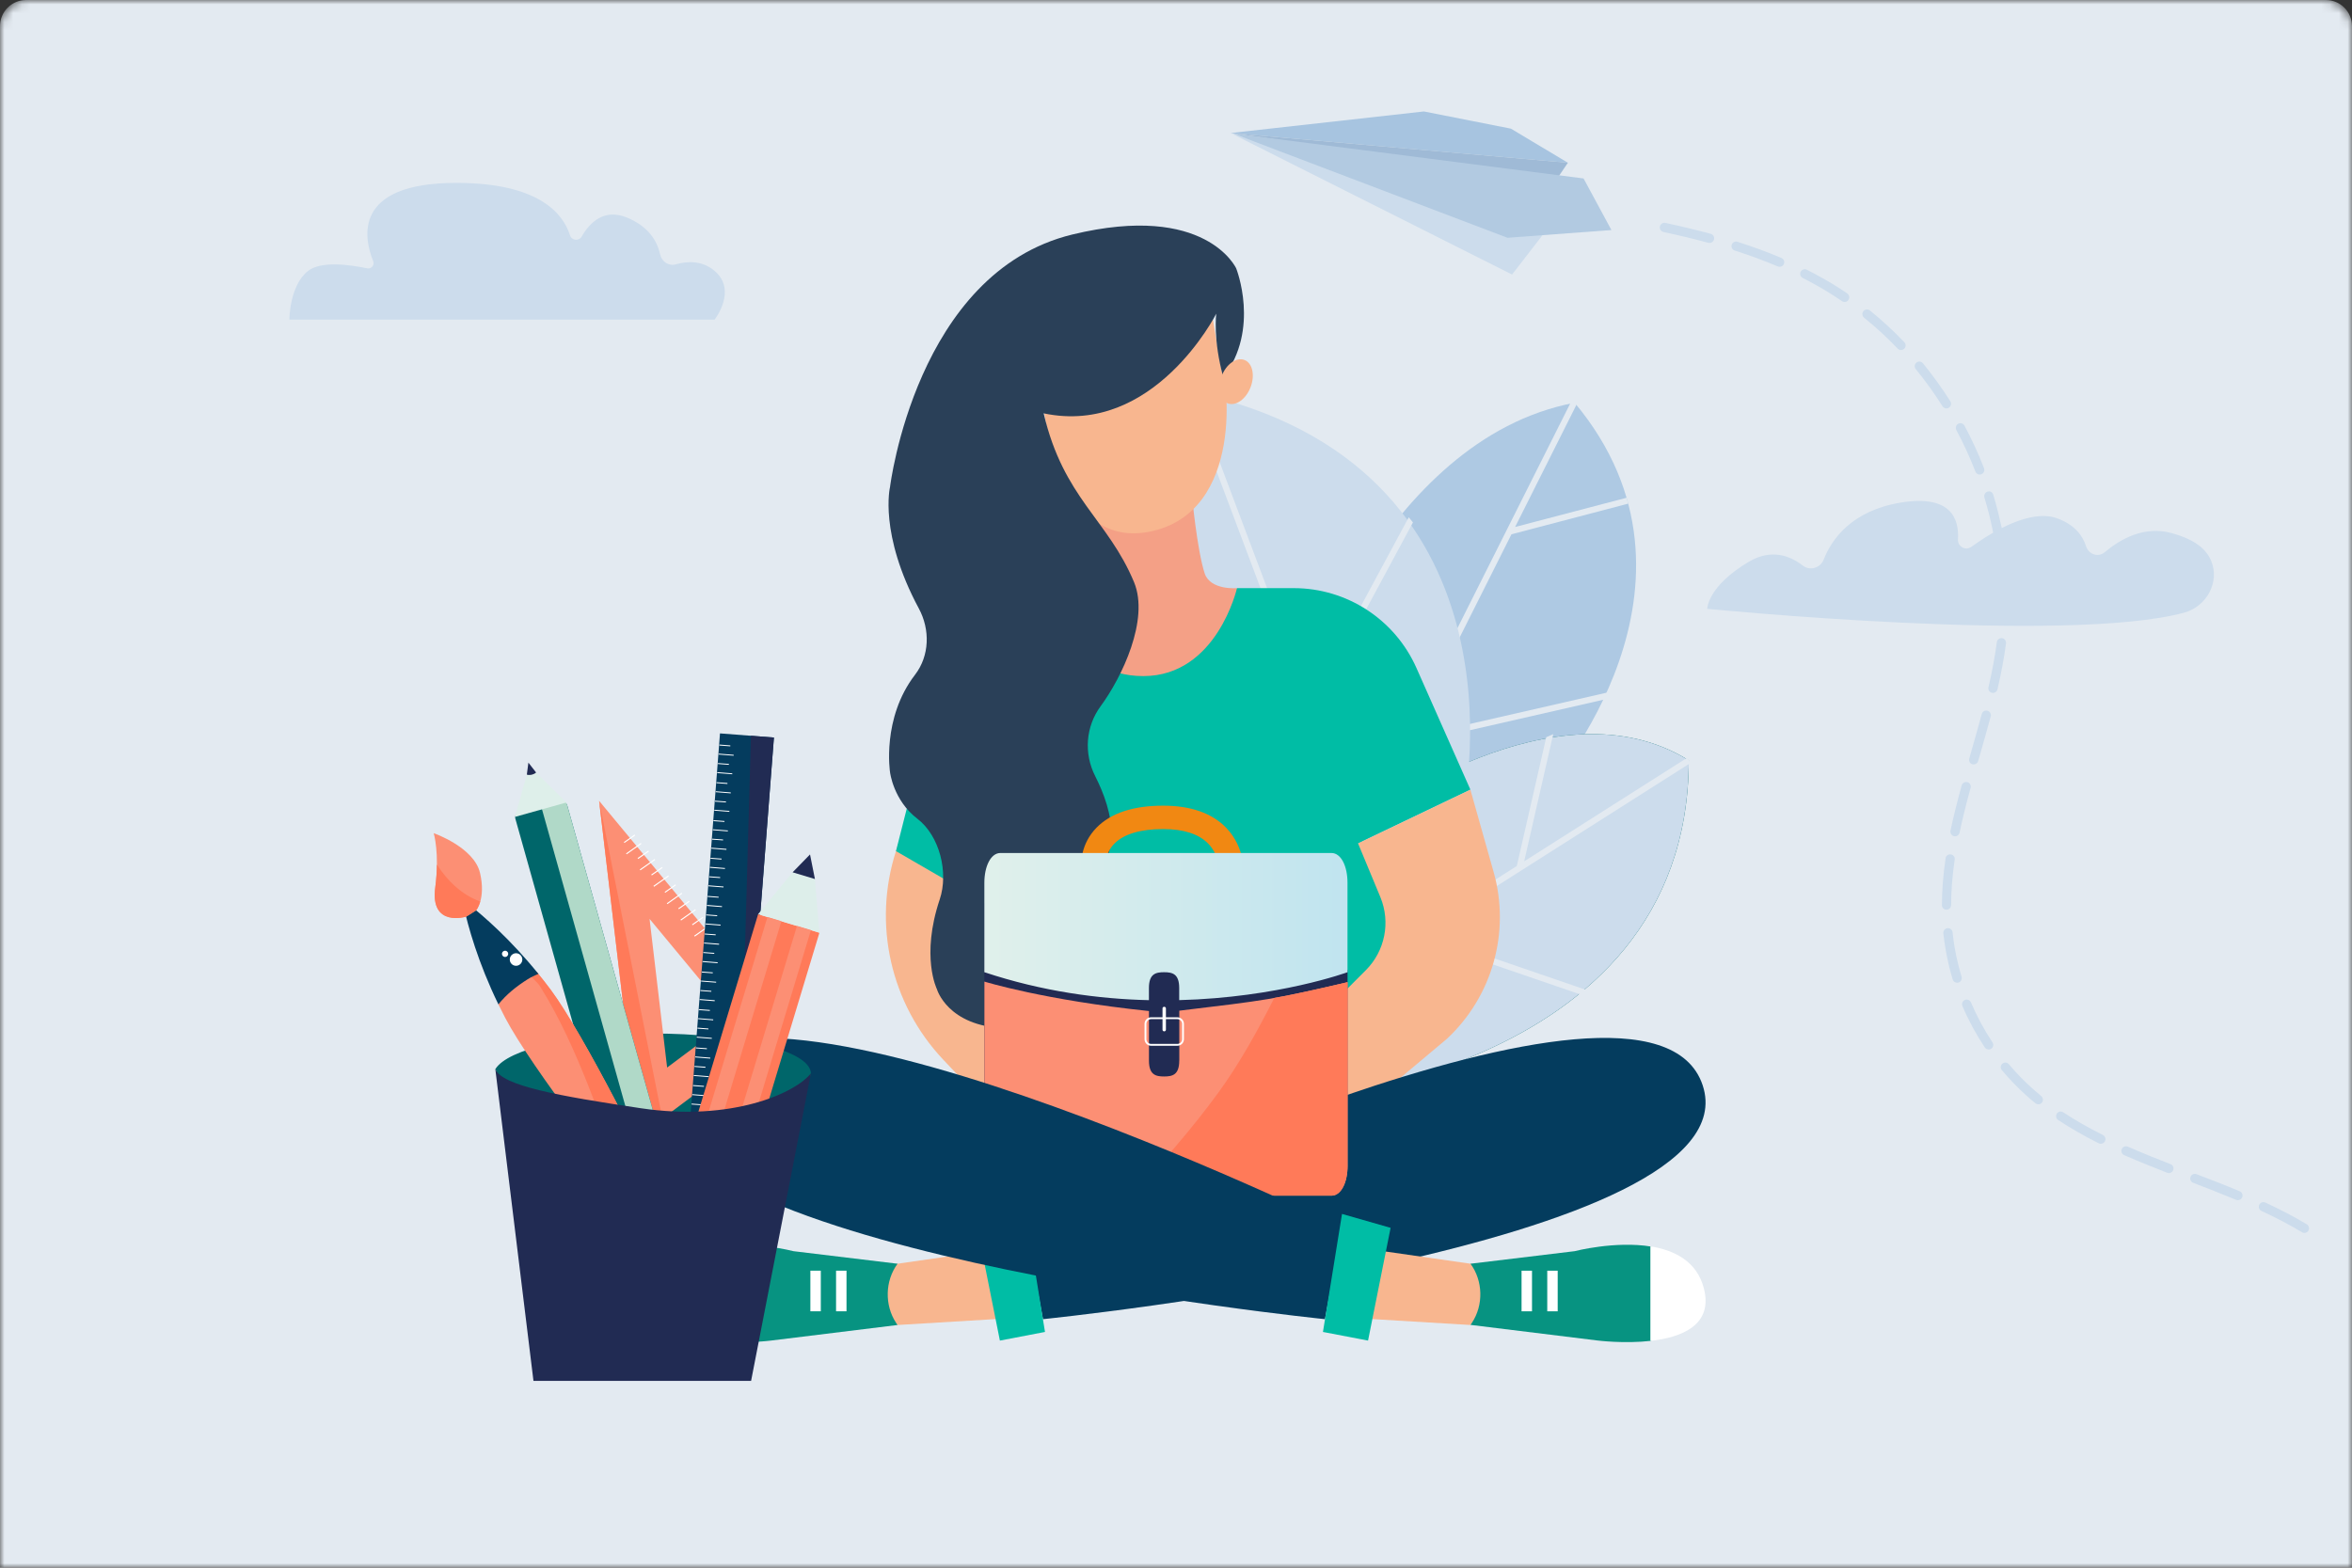
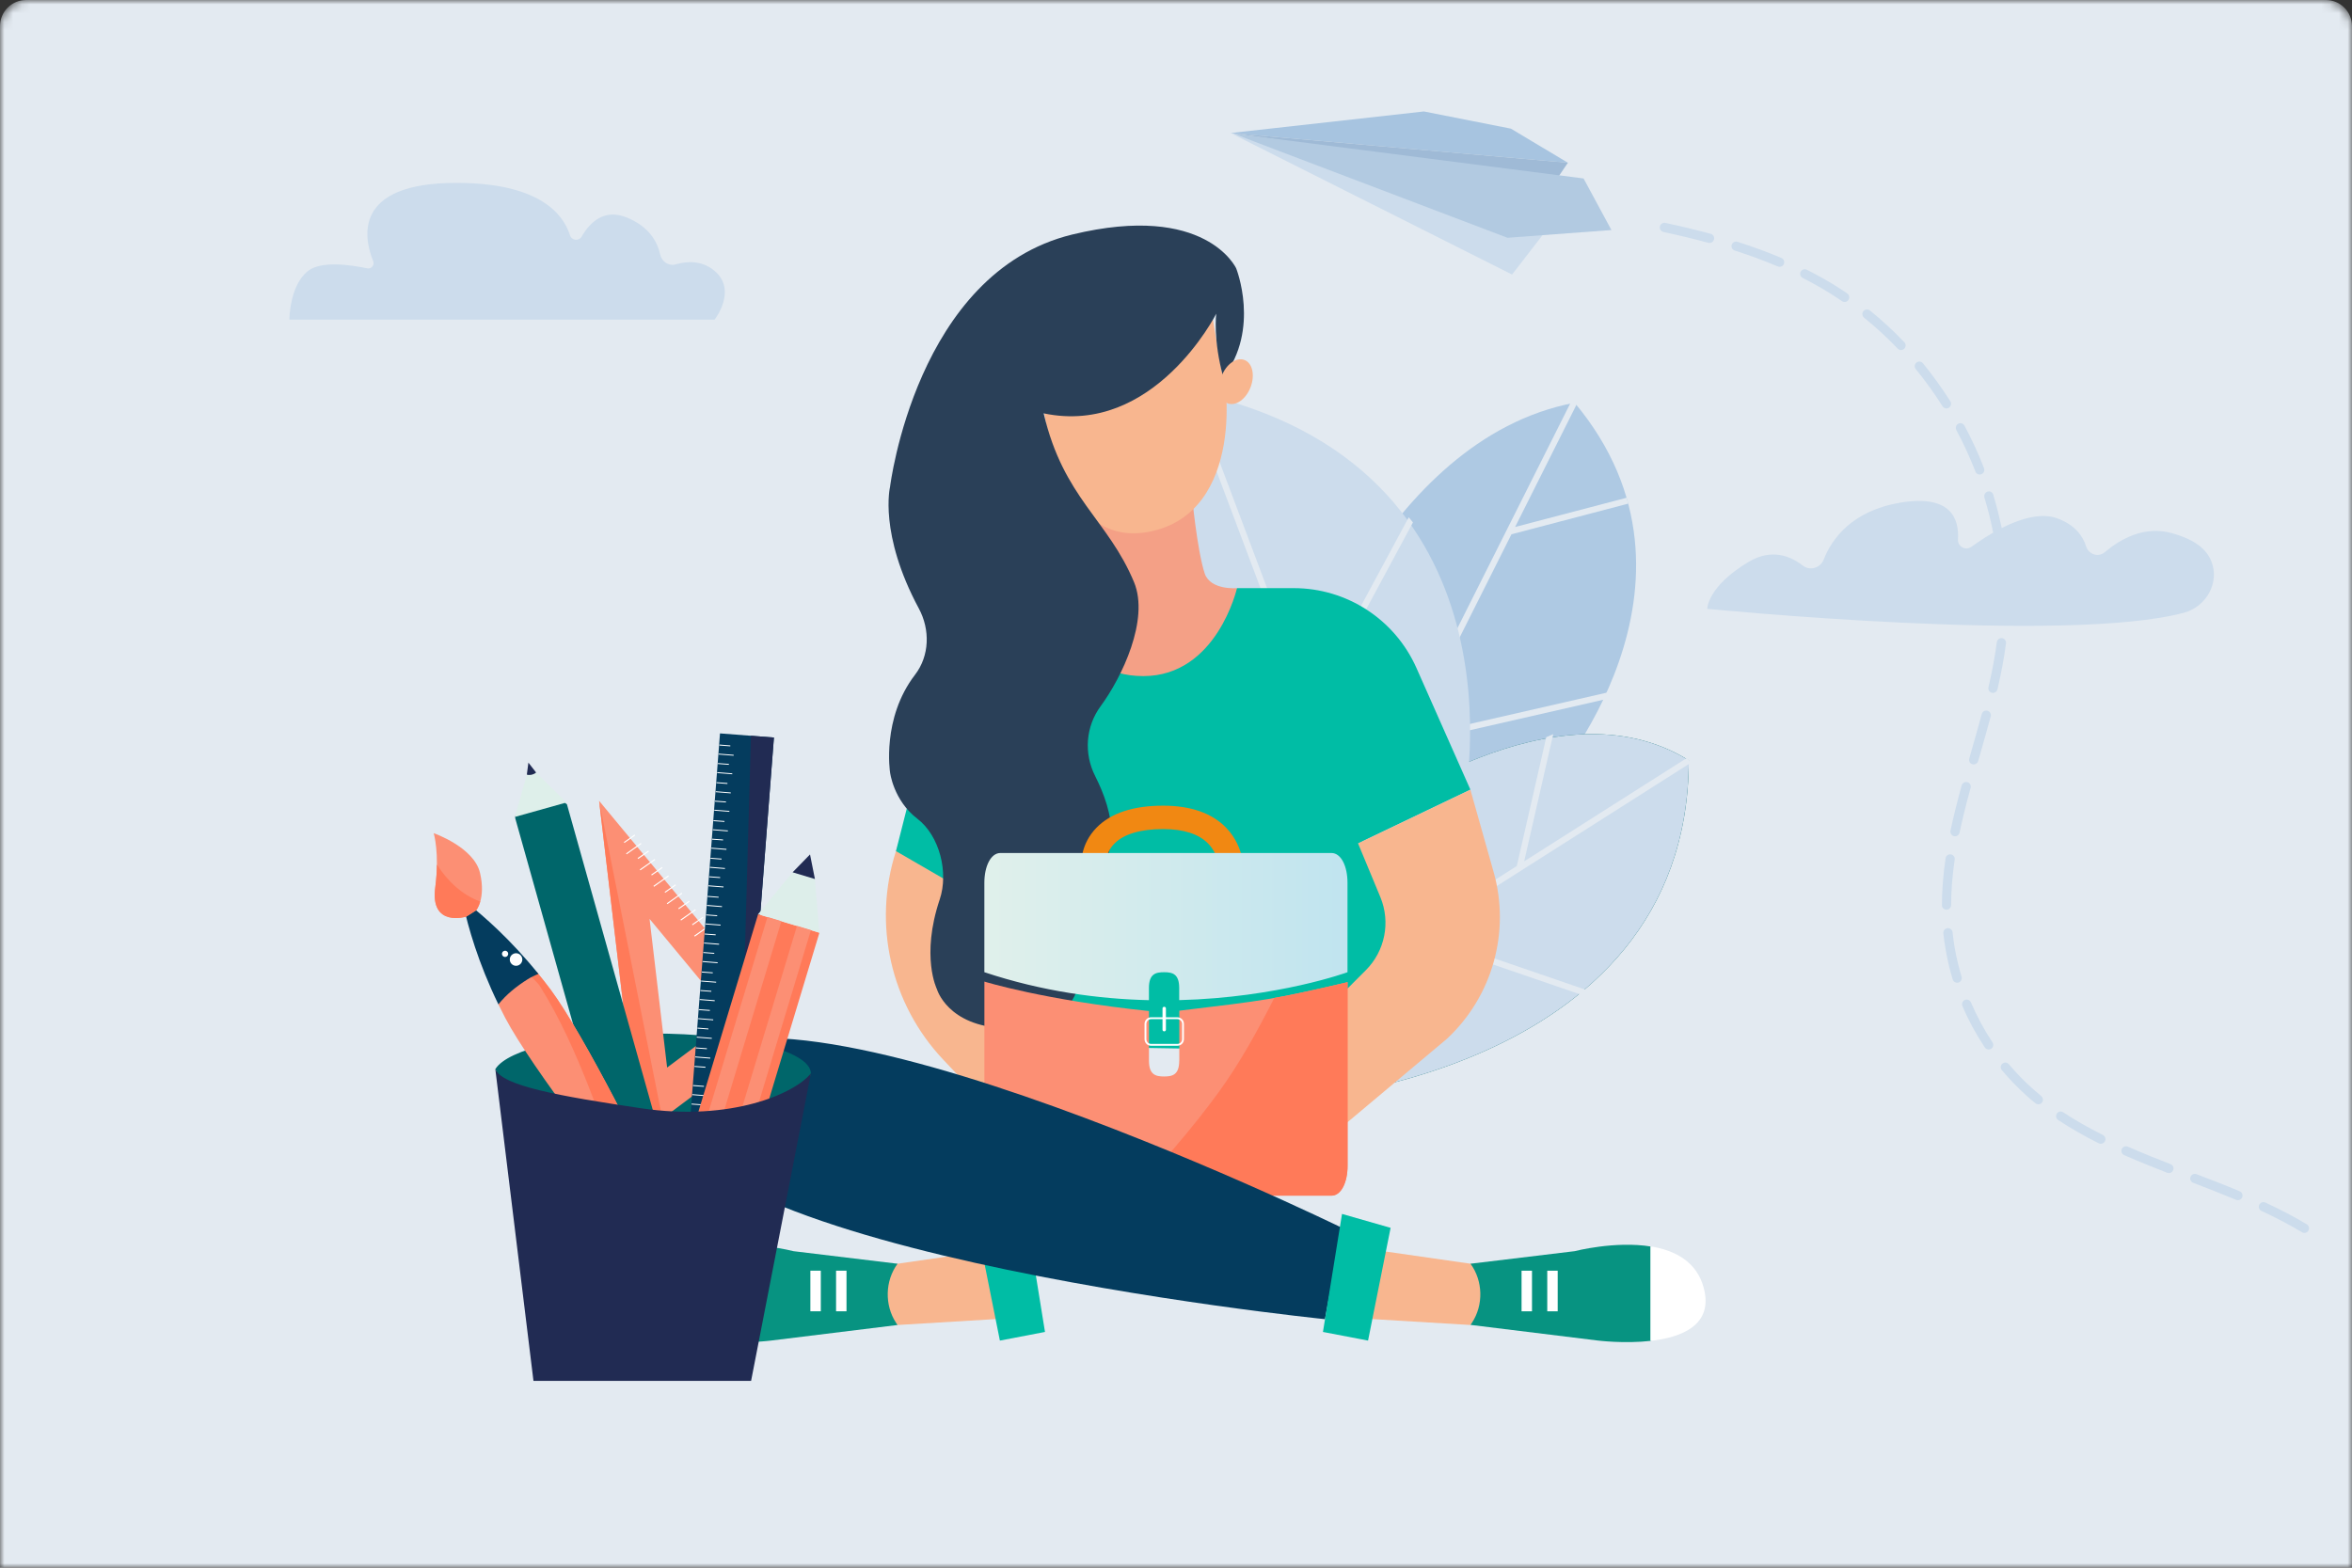
<svg xmlns="http://www.w3.org/2000/svg" width="270" height="180" viewBox="0 0 270 180" fill="none">
  <rect x="0" y="0" width="270" height="180" fill="#333333" stroke="none" />
  <mask id="mask0" mask-type="alpha" maskUnits="userSpaceOnUse" x="0" y="0" width="270" height="180">
    <path d="M215.196 180H0V3C0 1.343 1.343 0 3 0H144.457H267C268.657 0 270 1.343 270 3V180H215.196Z" fill="#E3EAF1" />
  </mask>
  <g mask="url(#mask0)">
    <path d="M215.196 180H0V3C0 1.343 1.343 0 3 0H144.457H267C268.657 0 270 1.343 270 3V180H215.196Z" fill="#E3EAF1" />
    <path d="M148.761 80.986C148.761 80.986 158.558 50.413 180.766 46.245C198.177 67.101 177.867 90.055 177.867 90.055L152.613 102.324L148.761 80.986Z" fill="#AEC9E3" />
    <path d="M184.842 79.438L161.779 84.712L173.508 61.347L186.905 57.829L186.728 57.151L173.929 60.508L181.19 46.038L180.409 46.021L167.107 72.524L159.752 59.848L159.419 60.685L166.729 73.281L151.924 102.764L152.557 103.085L161.367 85.526L184.315 80.284L184.842 79.438Z" fill="#E3EAF1" />
    <path d="M157.15 93.855C157.15 93.855 178.596 77.785 193.867 87.305C193.768 124.055 147.01 126.523 147.01 126.523L157.15 93.855Z" fill="#00666A" />
    <path d="M157.149 93.855C157.149 93.855 178.596 77.785 193.867 87.305C193.767 124.055 147.01 126.523 147.01 126.523L157.149 93.855Z" fill="#CCDCEC" />
    <path d="M182.32 113.741L163.236 107.191L194.063 87.604L193.683 87.006L174.97 98.896L178.305 84.293L177.504 84.644L174.123 99.433L148.742 115.562L149.122 116.16L162.471 107.677L181.484 114.202L182.32 113.741Z" fill="#E3EAF1" />
    <path d="M142.27 91.076C142.27 91.076 123.762 64.728 136.57 44.922C176.303 53.204 168.052 92.26 168.052 92.26L142.27 91.076Z" fill="#CCDCEC" />
    <path d="M162.201 59.985L161.721 59.391L150.342 80.513L136.9 44.796L136.241 45.044L145.776 70.385L132.129 67.201L132.574 68.031L146.073 71.178L153.811 91.745L154.659 91.984L150.67 81.392L162.201 59.985Z" fill="#E3EAF1" />
    <path d="M141.265 15.274L163.458 12.797L173.444 14.771L179.987 18.686L141.265 15.274Z" fill="#A7C4E0" />
    <path d="M141.265 15.274L178.692 20.599L179.987 18.686" fill="#9FBAD6" />
    <path d="M177.251 26.811L177.183 26.862L173.578 31.522L141.354 15.32L177.251 26.811Z" fill="#CCDCEC" />
    <path d="M184.984 26.412L181.786 20.49L141.512 15.314L173.053 27.302L184.984 26.412Z" fill="#B2CAE1" />
    <path d="M233.282 124.953C232.34 124.107 231.439 123.18 230.612 122.194C230.425 121.966 230.087 121.938 229.868 122.13C229.64 122.316 229.612 122.655 229.804 122.874C230.659 123.89 231.591 124.862 232.569 125.743C232.921 126.065 233.283 126.371 233.659 126.673C233.791 126.782 233.972 126.816 234.124 126.783C234.235 126.759 234.336 126.694 234.404 126.607C234.587 126.379 234.552 126.047 234.33 125.856C233.976 125.556 233.622 125.256 233.282 124.953Z" fill="#CCDCEC" />
    <path d="M196.383 26.846C194.77 26.411 193.061 25.998 191.18 25.593C190.899 25.53 190.613 25.715 190.545 26.004C190.483 26.285 190.667 26.571 190.957 26.639C192.821 27.034 194.508 27.444 196.098 27.876C196.19 27.9 196.284 27.901 196.367 27.883C196.552 27.836 196.697 27.704 196.756 27.503C196.837 27.211 196.667 26.922 196.383 26.846Z" fill="#CCDCEC" />
    <path d="M204.421 30.619C204.578 30.578 204.715 30.476 204.782 30.317C204.898 30.046 204.766 29.735 204.495 29.619C202.926 28.952 201.231 28.333 199.458 27.76C199.18 27.675 198.879 27.826 198.795 28.105C198.71 28.384 198.861 28.684 199.14 28.768C200.879 29.32 202.538 29.939 204.082 30.591C204.194 30.639 204.31 30.643 204.421 30.619Z" fill="#CCDCEC" />
    <path d="M226.256 115.096C226.141 114.831 225.837 114.694 225.558 114.812C225.294 114.927 225.165 115.236 225.275 115.509C225.978 117.166 226.85 118.765 227.846 120.265C227.974 120.454 228.202 120.543 228.415 120.49C228.47 120.478 228.531 120.457 228.58 120.418C228.828 120.256 228.887 119.925 228.725 119.678C227.772 118.241 226.939 116.692 226.256 115.096Z" fill="#CCDCEC" />
    <path d="M224.825 112.814C225.104 112.732 225.263 112.43 225.181 112.151C225.047 111.695 224.913 111.24 224.806 110.778C224.497 109.543 224.27 108.289 224.147 107.043C224.12 106.752 223.851 106.543 223.56 106.569C223.278 106.601 223.06 106.865 223.086 107.156C223.227 108.449 223.457 109.752 223.77 111.037C223.888 111.518 224.025 111.988 224.162 112.457C224.249 112.728 224.529 112.885 224.797 112.82C224.805 112.825 224.819 112.822 224.825 112.814Z" fill="#CCDCEC" />
    <path d="M223.451 104.452C223.496 104.456 223.537 104.448 223.579 104.439C223.805 104.383 223.977 104.172 223.982 103.925C223.985 102.261 224.119 100.561 224.391 98.702C224.437 98.41 224.233 98.135 223.944 98.103C223.652 98.058 223.378 98.261 223.346 98.55C223.069 100.455 222.925 102.207 222.925 103.921C222.915 104.212 223.155 104.45 223.451 104.452Z" fill="#CCDCEC" />
    <path d="M227.803 57.122C228.004 57.788 228.186 58.465 228.359 59.136C228.615 60.159 228.825 61.199 229.009 62.222C229.058 62.516 229.329 62.703 229.623 62.654C229.637 62.651 229.65 62.648 229.664 62.645C229.932 62.581 230.106 62.312 230.055 62.041C229.878 60.986 229.649 59.922 229.387 58.872C229.216 58.178 229.023 57.482 228.819 56.802C228.737 56.523 228.46 56.344 228.156 56.446C227.875 56.55 227.721 56.843 227.803 57.122Z" fill="#CCDCEC" />
    <path d="M229.401 65.356C229.555 67.11 229.594 68.874 229.517 70.597C229.507 70.888 229.727 71.138 230.027 71.153C230.085 71.155 230.135 71.151 230.182 71.134C230.409 71.078 230.57 70.884 230.583 70.643C230.67 68.866 230.627 67.053 230.465 65.258C230.439 64.967 230.183 64.754 229.884 64.775C229.601 64.807 229.375 65.066 229.401 65.356Z" fill="#CCDCEC" />
    <path d="M224.58 49.376C225.404 50.92 226.141 52.526 226.772 54.148C226.87 54.401 227.138 54.539 227.398 54.469C227.425 54.463 227.439 54.46 227.459 54.448C227.732 54.339 227.869 54.035 227.759 53.762C227.119 52.098 226.36 50.453 225.513 48.871C225.371 48.612 225.053 48.514 224.794 48.657C224.541 48.791 224.451 49.114 224.58 49.376Z" fill="#CCDCEC" />
    <path d="M217.845 40.026C217.977 40.171 218.183 40.221 218.354 40.177C218.443 40.15 218.528 40.11 218.594 40.045C218.81 39.84 218.811 39.507 218.613 39.296C217.371 37.994 216.036 36.763 214.66 35.648C214.433 35.466 214.1 35.501 213.91 35.723C213.727 35.95 213.762 36.283 213.984 36.474C215.332 37.558 216.631 38.754 217.845 40.026Z" fill="#CCDCEC" />
    <path d="M226.425 87.754C226.517 87.778 226.611 87.779 226.7 87.753C226.871 87.709 227.03 87.573 227.083 87.381L227.27 86.74C227.7 85.245 228.125 83.757 228.525 82.253C228.601 81.969 228.431 81.681 228.147 81.604C227.862 81.528 227.574 81.699 227.497 81.983C227.095 83.473 226.67 84.96 226.245 86.447L226.066 87.094C225.984 87.386 226.141 87.678 226.425 87.754Z" fill="#CCDCEC" />
    <path d="M222.995 46.65C223.117 46.848 223.36 46.933 223.573 46.88C223.628 46.868 223.68 46.842 223.724 46.811C223.972 46.65 224.047 46.329 223.891 46.074C222.929 44.559 221.867 43.088 220.746 41.709C220.559 41.482 220.22 41.453 219.998 41.632C219.771 41.818 219.734 42.151 219.92 42.379C221.03 43.738 222.061 45.166 222.995 46.65Z" fill="#CCDCEC" />
    <path d="M225.848 89.81C225.564 89.734 225.266 89.899 225.19 90.183C224.64 92.197 224.229 93.848 223.907 95.378C223.853 95.664 224.029 95.945 224.318 96.013C224.402 96.031 224.479 96.021 224.557 96.012C224.742 95.965 224.903 95.807 224.948 95.609C225.267 94.102 225.667 92.467 226.215 90.476C226.302 90.175 226.132 89.886 225.848 89.81Z" fill="#CCDCEC" />
    <path d="M236.856 127.714C236.612 127.557 236.278 127.614 236.12 127.858C235.963 128.102 236.02 128.436 236.264 128.594C237.673 129.527 239.2 130.407 240.927 131.272C241.042 131.334 241.181 131.34 241.297 131.308C241.44 131.27 241.572 131.176 241.642 131.031C241.774 130.771 241.67 130.454 241.401 130.316C239.716 129.478 238.223 128.621 236.856 127.714Z" fill="#CCDCEC" />
    <path d="M229.825 73.272C229.536 73.24 229.267 73.436 229.23 73.733C229.017 75.334 228.704 77.036 228.268 78.909C228.2 79.199 228.376 79.479 228.666 79.547C228.749 79.565 228.835 79.561 228.918 79.543C229.103 79.496 229.259 79.347 229.303 79.149C229.744 77.232 230.069 75.513 230.28 73.876C230.326 73.584 230.117 73.318 229.825 73.272Z" fill="#CCDCEC" />
    <path d="M260.055 138.076C259.789 137.952 259.475 138.071 259.351 138.336C259.228 138.601 259.34 138.924 259.611 139.04C261.34 139.846 262.872 140.645 264.268 141.487C264.394 141.569 264.541 141.58 264.671 141.545C264.801 141.51 264.922 141.433 264.995 141.302C265.144 141.053 265.059 140.724 264.81 140.575C263.379 139.711 261.823 138.896 260.055 138.076Z" fill="#CCDCEC" />
    <path d="M209.076 31.853C208.534 31.55 207.978 31.25 207.419 30.973C207.159 30.84 206.841 30.945 206.709 31.205C206.577 31.465 206.682 31.782 206.942 31.914C207.487 32.195 208.023 32.47 208.552 32.776C209.539 33.33 210.516 33.937 211.457 34.581C211.592 34.667 211.742 34.693 211.886 34.655C212.01 34.628 212.117 34.554 212.193 34.437C212.359 34.198 212.301 33.864 212.055 33.693C211.105 33.043 210.103 32.42 209.076 31.853Z" fill="#CCDCEC" />
    <path d="M244.272 131.658C244.002 131.543 243.687 131.661 243.572 131.932C243.457 132.203 243.575 132.517 243.846 132.632C245.61 133.403 247.421 134.12 248.788 134.657C248.891 134.7 249.007 134.704 249.11 134.675C249.267 134.634 249.41 134.523 249.474 134.35C249.581 134.074 249.443 133.771 249.167 133.664C247.803 133.141 246.015 132.426 244.272 131.658Z" fill="#CCDCEC" />
    <path d="M252.149 134.816C251.873 134.709 251.57 134.847 251.463 135.123C251.356 135.399 251.493 135.702 251.77 135.809C253.276 136.389 255.019 137.063 256.697 137.765C256.808 137.813 256.925 137.817 257.027 137.788C257.185 137.747 257.327 137.636 257.394 137.477C257.51 137.206 257.377 136.895 257.107 136.78C255.421 136.072 253.669 135.393 252.149 134.816Z" fill="#CCDCEC" />
    <path d="M195.986 69.904C195.986 69.904 237.266 73.994 250.736 70.344C253.306 69.644 254.856 66.834 253.826 64.384C253.276 63.084 252.046 61.974 249.316 61.214C246.146 60.324 243.376 61.914 241.616 63.404C240.876 64.034 239.766 63.654 239.476 62.734C239.106 61.544 238.196 60.254 236.156 59.514C233.126 58.414 228.836 60.964 226.306 62.784C225.626 63.274 224.706 62.744 224.766 61.914C224.906 59.634 224.026 56.774 218.266 57.694C212.576 58.614 210.276 61.894 209.346 64.264C208.966 65.224 207.756 65.574 206.946 64.934C205.536 63.834 203.366 62.944 200.736 64.514C195.986 67.344 195.986 69.904 195.986 69.904Z" fill="#CCDCEC" />
    <path d="M33.22 36.7H82.03C82.03 36.7 84.68 33.35 82.03 31.1C80.57 29.86 78.84 29.99 77.59 30.35C76.77 30.59 75.96 30.04 75.78 29.21C75.48 27.83 74.57 26.03 71.94 24.97C69.36 23.92 67.72 25.52 66.77 27.17C66.46 27.71 65.63 27.63 65.44 27.03C64.62 24.44 61.76 21 52.38 21C40.45 21 41.77 27.34 42.84 29.98C43.03 30.44 42.63 30.91 42.15 30.81C40.31 30.42 36.89 29.91 35.36 31.11C33.22 32.79 33.22 36.7 33.22 36.7Z" fill="#CCDCEC" />
    <path d="M142.002 67.529H148.52C154.612 67.529 160.126 71.123 162.599 76.688L168.795 90.664L155.901 96.834L160.035 99.629L162.328 120.845L115.015 120.046L113.225 67.207L141.757 67.838L142.002 67.529Z" fill="#00BDA5" />
    <path d="M136.823 56.812C136.823 56.812 137.416 63.189 138.305 65.881C139 67.8 142.002 67.53 142.002 67.53C142.002 67.53 139.696 77.629 131.246 77.629C122.796 77.629 121.482 68.96 121.482 68.96L127.484 68.032L124.715 58.809L136.823 56.812Z" fill="#F4A086" />
    <path d="M140.25 42.68L138.318 31.28L118.596 40.078L119.794 46.751C119.794 46.751 121.314 63.007 131.812 61.075C143.174 58.975 140.765 42.538 140.25 42.68Z" fill="#F8B68F" />
    <path d="M168.795 90.675L171.461 100.117C173.406 107.008 171.332 114.402 166.09 119.284L154.007 129.422L150.117 118.086L156.802 111.388C158.992 109.185 159.649 105.888 158.464 103.015L155.901 96.845L168.795 90.675Z" fill="#F8B68F" />
    <path d="M104.337 93.123L102.855 97.722C100.163 106.095 102.237 115.266 108.278 121.668L115.621 129.435L119.408 111.286L108.948 93.136H104.337V93.123Z" fill="#F8B68F" />
    <path d="M102.855 97.724L109.438 101.537L110.545 90.613H104.659L102.855 97.724Z" fill="#00BDA5" />
    <path d="M119.807 47.46C132.482 50.127 139.619 36.022 139.619 36.022C139.619 36.022 139.232 38.972 140.43 43.325C144.694 37.786 141.911 30.818 141.911 30.818C141.911 30.818 138.459 23.205 123.092 26.928C105.161 31.281 102.173 55.91 102.173 55.91C102.173 55.91 100.859 61.269 105.483 69.874C106.784 72.296 106.72 75.297 105.032 77.487C101.194 82.498 102.173 88.668 102.173 88.668C102.173 88.668 102.546 91.888 105.303 94.001C107.879 95.971 108.91 100.196 107.879 103.262C105.676 109.832 107.557 113.58 107.557 113.58C107.557 113.58 108.755 117.805 115.325 118.063C124.895 118.436 124.702 110.836 123.839 106.547C123.517 104.911 123.942 103.236 125.05 102C126.222 100.686 127.497 98.651 127.575 95.894C127.639 93.575 126.737 91.115 125.72 89.106C124.406 86.516 124.625 83.425 126.351 81.081C128.798 77.757 131.954 71.149 130.19 66.86C127.188 59.633 122.087 57.212 119.807 47.46Z" fill="#2A4058" />
-     <path d="M195.459 124.607C201.629 143.169 119.73 151.465 119.73 151.465L117.772 140.979C117.772 140.979 189.289 106.045 195.459 124.607Z" fill="#043C5E" />
    <path d="M142.773 100.451L139.981 100.252C139.981 100.241 140.086 98.278 138.685 96.851C137.602 95.75 135.868 95.193 133.521 95.193C130.954 95.193 129.027 95.761 127.952 96.837C126.891 97.894 126.931 99.136 126.934 99.187L124.139 99.346C124.121 99.104 124.03 96.924 125.877 95.033C127.514 93.357 130.088 92.506 133.525 92.506C136.693 92.506 139.13 93.361 140.76 95.044C142.987 97.347 142.784 100.324 142.773 100.451Z" fill="#F18812" />
-     <path d="M154.426 111.42C151.663 112.539 148.77 112.922 145.743 112.571C139.616 112.571 133.858 108.678 129.9 104.308C129.719 104.108 129.552 103.902 129.382 103.699H113V130.525H154.691V111.351C154.6 111.372 154.517 111.398 154.426 111.42Z" fill="#212B53" />
    <path d="M135.372 121.779C135.372 123.416 134.593 123.6 133.633 123.6C132.674 123.6 131.895 123.412 131.895 121.779V116.086C119.884 114.837 113.004 112.704 113.004 112.704V113.425V133.863C113.004 135.753 113.735 137.285 114.847 137.285H152.855C153.963 137.285 154.698 135.753 154.698 133.863V112.773C145.996 114.794 145.427 114.837 135.379 116.046V121.779H135.372Z" fill="#FC8F74" />
    <path d="M146.286 114.584C144.348 118.365 142.339 122.062 139.818 125.513C136.791 129.655 133.394 133.548 129.831 137.285H152.851C153.959 137.285 154.694 135.753 154.694 133.863V112.773C150.78 113.682 148.509 114.189 146.286 114.584Z" fill="#FF7A59" />
    <path d="M152.848 97.941H114.843C113.735 97.941 113 99.473 113 101.363V111.626C119.652 113.838 126.116 114.704 131.892 114.838V113.451C131.892 111.814 132.67 111.629 133.63 111.629C134.593 111.629 135.368 111.814 135.368 113.451V114.834C146.746 114.541 154.687 111.629 154.687 111.629V101.367C154.691 99.473 153.959 97.941 152.848 97.941Z" fill="url(#paint0_linear)" />
    <path d="M135.158 120.074H132.142C131.725 120.074 131.388 119.737 131.388 119.32V117.557C131.388 117.14 131.725 116.804 132.142 116.804H135.158C135.574 116.804 135.911 117.14 135.911 117.557V119.32C135.915 119.733 135.574 120.074 135.158 120.074ZM132.142 117.017C131.845 117.017 131.602 117.26 131.602 117.557V119.32C131.602 119.617 131.845 119.86 132.142 119.86H135.158C135.455 119.86 135.698 119.617 135.698 119.32V117.557C135.698 117.26 135.455 117.017 135.158 117.017H132.142Z" fill="white" />
    <path d="M133.843 118.237C133.843 118.339 133.757 118.419 133.648 118.419C133.539 118.419 133.452 118.339 133.452 118.237V115.779C133.452 115.677 133.539 115.598 133.648 115.598C133.757 115.598 133.843 115.677 133.843 115.779V118.237Z" fill="white" />
    <path d="M114.784 151.426L103.036 152.134L100.807 149.687L101.941 145.255L113.045 143.658L114.784 151.426Z" fill="#F8B68F" />
    <path d="M103.036 145.101L91.082 143.658C91.082 143.658 86.457 142.447 82.323 143.117V153.963C85.414 154.324 88.493 153.924 88.493 153.924L103.036 152.134L102.868 151.889C101.529 149.854 101.593 147.059 103.036 145.101Z" fill="#079381" />
    <path d="M76.243 147.896C77.041 144.831 79.605 143.542 82.387 143.104V153.963C78.78 153.564 75.122 152.147 76.243 147.896Z" fill="white" />
    <path d="M97.175 145.898H95.977V150.561H97.175V145.898Z" fill="white" />
    <path d="M94.225 145.898H93.027V150.561H94.225V145.898Z" fill="white" />
    <path d="M117.772 139.382L119.961 152.933L114.783 153.925L112.194 140.979L117.772 139.382Z" fill="#00BDA5" />
    <path d="M140.237 43.184C139.709 44.563 140.018 45.967 140.945 46.315C141.86 46.662 143.032 45.838 143.56 44.46C144.088 43.081 143.779 41.677 142.852 41.33C141.937 40.982 140.765 41.806 140.237 43.184Z" fill="#F8B68F" />
    <path d="M76.371 124.607C70.201 143.169 152.101 151.465 152.101 151.465L154.059 140.979C154.059 140.979 82.542 106.045 76.371 124.607Z" fill="#043C5E" />
    <path d="M157.047 151.426L168.795 152.134L171.023 149.687L169.89 145.255L158.786 143.658L157.047 151.426Z" fill="#F8B68F" />
    <path d="M189.559 143.13C185.412 142.447 180.762 143.658 180.762 143.658L168.808 145.1C170.25 147.058 170.315 149.854 168.975 151.876L168.808 152.121L183.351 153.911C183.351 153.911 186.455 154.311 189.559 153.95V143.13Z" fill="#079381" />
    <path d="M195.588 147.895C194.789 144.83 192.226 143.541 189.457 143.104V153.962C193.05 153.563 196.709 152.146 195.588 147.895Z" fill="white" />
    <path d="M175.867 145.9H174.669V150.563H175.867V145.9Z" fill="white" />
    <path d="M178.817 145.9H177.619V150.563H178.817V145.9Z" fill="white" />
    <path d="M154.058 139.382L151.869 152.933L157.047 153.925L159.636 140.979L154.058 139.382Z" fill="#00BDA5" />
    <path d="M93.091 123.236C92.982 120.603 84.864 118.667 74.876 118.667C65.8 118.667 58.249 120.465 56.861 122.759C56.928 122.926 57.014 123.055 57.057 123.232C57.706 123.828 58.135 124.61 58.316 125.488C61.197 127.143 67.526 128.292 74.871 128.292C83.175 128.292 90.168 126.823 92.362 124.815C92.386 124.453 92.543 124.1 92.815 123.842C92.867 123.742 92.939 123.661 93.015 123.575C93.034 123.527 93.063 123.289 93.091 123.236Z" fill="#00666A" />
    <path d="M68.776 91.953L73.326 130.468L90.211 117.824L68.776 91.953ZM74.567 105.504L84.068 116.97L76.584 122.574L74.567 105.504Z" fill="#FC8F74" />
    <path d="M87.597 116.932L89.295 115.735L89.224 115.635L87.526 116.832L87.597 116.932Z" fill="white" />
    <path d="M87.344 115.63L88.575 114.767L88.503 114.667L87.273 115.526L87.344 115.63Z" fill="white" />
    <path d="M86.033 115.043L87.731 113.846L87.659 113.746L85.961 114.943L86.033 115.043Z" fill="white" />
    <path d="M85.78 113.742L87.01 112.878L86.939 112.778L85.708 113.637L85.78 113.742Z" fill="white" />
    <path d="M84.454 113.203L86.151 112.005L86.08 111.905L84.387 113.102L84.454 113.203Z" fill="white" />
    <path d="M84.201 111.901L85.432 111.038L85.365 110.938L84.134 111.801L84.201 111.901Z" fill="white" />
    <path d="M82.889 111.314L84.587 110.117L84.516 110.017L82.818 111.214L82.889 111.314Z" fill="white" />
    <path d="M82.636 110.012L83.867 109.154L83.8 109.049L82.569 109.912L82.636 110.012Z" fill="white" />
    <path d="M81.325 109.424L83.023 108.227L82.952 108.127L81.258 109.324L81.325 109.424Z" fill="white" />
    <path d="M81.072 108.124L82.303 107.26L82.236 107.16L81.005 108.023L81.072 108.124Z" fill="white" />
    <path d="M79.76 107.536L81.459 106.338L81.387 106.238L79.689 107.435L79.76 107.536Z" fill="white" />
    <path d="M79.507 106.234L80.738 105.371L80.671 105.271L79.441 106.134L79.507 106.234Z" fill="white" />
    <path d="M78.186 105.695L79.88 104.498L79.808 104.397L78.115 105.595L78.186 105.695Z" fill="white" />
    <path d="M77.929 104.393L79.164 103.535L79.093 103.43L77.862 104.293L77.929 104.393Z" fill="white" />
    <path d="M76.617 103.811L78.315 102.609L78.244 102.509L76.551 103.711L76.617 103.811Z" fill="white" />
    <path d="M76.364 102.505L77.595 101.646L77.528 101.546L76.297 102.404L76.364 102.505Z" fill="white" />
-     <path d="M75.081 101.818L76.779 100.621L76.708 100.521L75.01 101.718L75.081 101.818Z" fill="white" />
+     <path d="M75.081 101.818L76.779 100.621L76.708 100.521L75.01 101.718L75.081 101.818" fill="white" />
    <path d="M74.828 100.515L76.059 99.652L75.992 99.552L74.757 100.415L74.828 100.515Z" fill="white" />
    <path d="M73.517 99.929L75.215 98.732L75.143 98.632L73.445 99.829L73.517 99.929Z" fill="white" />
    <path d="M73.264 98.626L74.494 97.768L74.423 97.663L73.192 98.526L73.264 98.626Z" fill="white" />
    <path d="M71.938 98.092L73.636 96.89L73.565 96.79L71.871 97.992L71.938 98.092Z" fill="white" />
    <path d="M71.685 96.785L72.916 95.926L72.849 95.826L71.618 96.685L71.685 96.785Z" fill="white" />
    <path d="M68.776 91.953L76.04 128.436L73.326 130.468L68.776 91.953Z" fill="#FF7A59" />
    <path d="M63.09 91.232C63.949 90.989 63.801 91.428 65.084 92.353L77.461 136.424C77.704 137.283 77.204 138.18 76.34 138.418L73.536 139.205C72.677 139.448 71.781 138.948 71.542 138.084L59.165 94.013C58.922 93.154 60.248 93.236 61.106 92.997L63.09 91.232Z" fill="#00666A" />
    <path d="M76.345 138.418C77.203 138.175 77.704 137.283 77.466 136.425L76.593 133.31C76.35 132.452 75.458 131.951 74.599 132.189L71.795 132.976C70.936 133.22 70.435 134.111 70.674 134.97L71.547 138.085C71.79 138.943 72.682 139.444 73.54 139.205L76.345 138.418Z" fill="#FC8F74" />
-     <path d="M75.095 138.772L76.34 138.424C77.199 138.18 77.7 137.288 77.461 136.43L65.084 92.359C64.841 91.5 61.845 91.591 61.845 91.591L75.095 138.772Z" fill="#B0D9C8" />
    <path d="M75.095 138.771L76.34 138.423C77.198 138.18 77.699 137.288 77.461 136.43L76.588 133.315C76.345 132.457 75.453 131.956 74.594 132.194L73.349 132.542L75.095 138.771Z" fill="#FF7A59" />
    <path d="M75.843 130.654L69.925 132.316L70.537 134.497L76.456 132.835L75.843 130.654Z" fill="#F2E1F0" />
    <path d="M60.477 88.957L60.658 87.564L61.55 88.709L61.187 89.248L60.477 88.957Z" fill="#212B53" />
    <path d="M61.55 88.71C61.421 88.81 61.268 88.886 61.101 88.934C60.891 88.991 60.677 88.996 60.476 88.953L59.108 93.799L65.027 92.139L61.55 88.71Z" fill="#DEEFEA" />
    <path d="M61.622 111.604C61.045 111.904 60.429 112.119 59.795 112.257C59.251 112.739 58.66 113.177 58.03 113.588C57.806 114.208 57.534 114.78 57.21 115.31C57.463 115.829 57.73 116.359 58.011 116.898C60.92 122.435 71.147 135.79 75.773 141.042C76.15 141.471 76.565 141.695 77.047 141.39C77.528 141.085 77.504 140.612 77.285 140.088C74.552 133.649 66.94 118.648 63.21 113.626C62.676 112.915 62.146 112.243 61.622 111.604Z" fill="#FC8F74" />
    <path d="M63.205 113.631C62.676 112.92 62.147 112.247 61.622 111.604C61.116 111.866 61.212 111.661 60.658 111.799C61.069 112.305 61.66 112.715 62.018 113.287C66.53 120.508 68.953 128.889 72.182 136.744C73.551 138.442 74.786 139.926 75.773 141.046C76.15 141.476 76.565 141.7 77.047 141.395C77.528 141.089 77.505 140.617 77.285 140.093C74.552 133.649 66.94 118.648 63.205 113.631Z" fill="#FF7A59" />
    <path d="M60.577 112.434C60.968 112.191 61.383 111.99 61.812 111.828C58.555 107.803 55.483 105.151 53.718 103.763L53.227 104.073C53.728 106.334 54.844 110.44 57.214 115.32C58.125 114.184 59.275 113.254 60.577 112.434Z" fill="#043C5E" />
    <path d="M53.508 105.251C53.508 105.251 49.364 106.51 49.965 101.912C50.484 97.963 49.788 95.664 49.788 95.664C49.788 95.664 54.415 97.267 55.106 100.233C55.793 103.205 54.658 104.526 54.658 104.526L53.508 105.251Z" fill="#FC8F74" />
    <path d="M50.155 99.265C50.146 100.037 50.093 100.924 49.965 101.917C49.359 106.514 53.508 105.255 53.508 105.255L54.658 104.53C54.658 104.53 54.934 104.206 55.135 103.514C53.027 102.756 51.343 101.125 50.155 99.265Z" fill="#FF7A59" />
    <path d="M58.631 110.554C58.841 110.893 59.289 110.993 59.623 110.778C59.962 110.569 60.062 110.12 59.847 109.786C59.638 109.448 59.189 109.348 58.855 109.562C58.522 109.772 58.421 110.216 58.631 110.554Z" fill="white" />
    <path d="M57.677 109.71C57.782 109.877 58.006 109.93 58.173 109.825C58.34 109.72 58.392 109.496 58.287 109.329C58.182 109.162 57.958 109.109 57.791 109.214C57.62 109.319 57.572 109.543 57.677 109.71Z" fill="white" />
    <path d="M82.652 84.207L78.513 137.732L84.7 138.211L88.839 84.685L82.652 84.207Z" fill="#043C5E" />
    <path d="M78.635 136.535L80.361 136.673L80.371 136.563L78.644 136.43L78.635 136.535Z" fill="white" />
    <path d="M78.716 135.499L79.976 135.595L79.981 135.485L78.726 135.395L78.716 135.499Z" fill="white" />
    <path d="M78.801 134.413L80.523 134.546L80.533 134.441L78.806 134.308L78.801 134.413Z" fill="white" />
    <path d="M78.878 133.378L80.137 133.469L80.147 133.364L78.887 133.273L78.878 133.378Z" fill="white" />
    <path d="M78.973 132.117L78.965 132.222L80.691 132.357L80.699 132.253L78.973 132.117Z" fill="white" />
    <path d="M79.05 131.179L80.309 131.275L80.314 131.17L79.059 131.074L79.05 131.179Z" fill="white" />
    <path d="M79.138 129.991L79.13 130.096L80.856 130.231L80.864 130.127L79.138 129.991Z" fill="white" />
    <path d="M79.213 129.055L80.472 129.146L80.481 129.041L79.222 128.95L79.213 129.055Z" fill="white" />
    <path d="M79.313 127.759L79.305 127.863L81.031 127.999L81.039 127.894L79.313 127.759Z" fill="white" />
    <path d="M79.389 126.819L80.643 126.909L80.653 126.804L79.394 126.714L79.389 126.819Z" fill="white" />
    <path d="M79.475 125.633L79.466 125.737L81.192 125.873L81.201 125.768L79.475 125.633Z" fill="white" />
    <path d="M79.551 124.696L80.81 124.786L80.815 124.681L79.561 124.586L79.551 124.696Z" fill="white" />
-     <path d="M79.643 123.433L79.635 123.537L81.361 123.673L81.369 123.568L79.643 123.433Z" fill="white" />
    <path d="M79.722 122.498L80.977 122.594L80.986 122.484L79.727 122.394L79.722 122.498Z" fill="white" />
    <path d="M79.803 121.409L81.53 121.547L81.539 121.437L79.813 121.304L79.803 121.409Z" fill="white" />
    <path d="M79.885 120.374L81.144 120.465L81.149 120.36L79.895 120.27L79.885 120.374Z" fill="white" />
    <path d="M79.98 119.139L81.707 119.273L81.716 119.168L79.99 119.034L79.98 119.139Z" fill="white" />
    <path d="M80.062 118.105L81.321 118.195L81.326 118.091L80.071 117.995L80.062 118.105Z" fill="white" />
    <path d="M80.148 117.011L81.869 117.15L81.879 117.045L80.152 116.906L80.148 117.011Z" fill="white" />
    <path d="M80.223 115.976L81.482 116.071L81.492 115.962L80.233 115.871L80.223 115.976Z" fill="white" />
    <path d="M80.314 114.818L82.04 114.956L82.05 114.846L80.323 114.713L80.314 114.818Z" fill="white" />
    <path d="M80.395 113.783L81.654 113.873L81.659 113.768L80.404 113.678L80.395 113.783Z" fill="white" />
    <path d="M80.48 112.695L82.207 112.828L82.212 112.723L80.485 112.59L80.48 112.695Z" fill="white" />
    <path d="M80.561 111.66L81.816 111.751L81.826 111.646L80.566 111.551L80.561 111.66Z" fill="white" />
    <path d="M80.652 110.458L82.379 110.592L82.383 110.487L80.662 110.349L80.652 110.458Z" fill="white" />
    <path d="M80.734 109.419L81.988 109.515L81.998 109.41L80.743 109.314L80.734 109.419Z" fill="white" />
    <path d="M80.814 108.331L82.541 108.469L82.55 108.359L80.824 108.226L80.814 108.331Z" fill="white" />
    <path d="M80.895 107.295L82.154 107.386L82.159 107.281L80.905 107.19L80.895 107.295Z" fill="white" />
    <path d="M80.986 106.137L82.713 106.271L82.722 106.166L80.996 106.032L80.986 106.137Z" fill="white" />
    <path d="M81.068 105.102L82.322 105.193L82.332 105.088L81.077 104.997L81.068 105.102Z" fill="white" />
    <path d="M81.153 104.015L82.875 104.149L82.884 104.044L81.158 103.905L81.153 104.015Z" fill="white" />
    <path d="M81.229 102.975L82.488 103.07L82.498 102.966L81.239 102.87L81.229 102.975Z" fill="white" />
    <path d="M81.325 101.759L83.052 101.893L83.061 101.788L81.335 101.654L81.325 101.759Z" fill="white" />
    <path d="M81.406 100.724L82.665 100.815L82.67 100.71L81.415 100.619L81.406 100.724Z" fill="white" />
    <path d="M81.492 99.637L83.214 99.771L83.224 99.666L81.497 99.527L81.492 99.637Z" fill="white" />
    <path d="M81.568 98.597L82.827 98.692L82.837 98.583L81.578 98.492L81.568 98.597Z" fill="white" />
    <path d="M81.659 97.439L83.386 97.577L83.396 97.468L81.669 97.334L81.659 97.439Z" fill="white" />
    <path d="M81.741 96.404L83 96.494L83.005 96.389L81.75 96.299L81.741 96.404Z" fill="white" />
    <path d="M81.833 95.218L81.824 95.322L83.55 95.458L83.559 95.353L81.833 95.218Z" fill="white" />
    <path d="M81.903 94.282L83.162 94.372L83.172 94.267L81.913 94.172L81.903 94.282Z" fill="white" />
    <path d="M81.998 93.078L83.724 93.211L83.729 93.106L82.007 92.973L81.998 93.078Z" fill="white" />
    <path d="M82.079 92.043L83.334 92.134L83.343 92.029L82.084 91.934L82.079 92.043Z" fill="white" />
    <path d="M82.167 90.85L82.159 90.955L83.885 91.091L83.893 90.986L82.167 90.85Z" fill="white" />
    <path d="M82.243 89.916L83.502 90.012L83.507 89.902L82.252 89.811L82.243 89.916Z" fill="white" />
    <path d="M82.338 88.657L82.329 88.762L84.056 88.897L84.064 88.793L82.338 88.657Z" fill="white" />
    <path d="M82.412 87.723L83.667 87.814L83.676 87.709L82.417 87.618L82.412 87.723Z" fill="white" />
    <path d="M82.498 86.53L82.49 86.635L84.216 86.77L84.224 86.666L82.498 86.53Z" fill="white" />
    <path d="M82.575 85.601L83.834 85.692L83.839 85.587L82.584 85.491L82.575 85.601Z" fill="white" />
    <path d="M84.706 138.213L86.204 84.478L88.846 84.684L84.706 138.213Z" fill="#212B53" />
    <path d="M87.028 104.973L78.981 131.59L86.016 133.717L94.064 107.1L87.028 104.973Z" fill="#FF7A59" />
    <path d="M86.279 132.811L79.244 130.684L78.508 133.117L85.543 135.244L86.279 132.811Z" fill="#E4CDE5" />
    <path d="M78.673 132.604C78.096 134.555 77.982 136.253 81.163 137.217C84.635 138.266 85.189 136.697 85.79 134.756L78.673 132.604Z" fill="#043C5E" />
    <path d="M87.029 104.965L90.988 100.157L93.549 100.93L94.06 107.087L87.029 104.965Z" fill="#DDEEEA" />
    <path d="M90.988 100.156L92.987 98.106L93.55 100.929L90.988 100.156Z" fill="#212B53" />
    <path d="M88.102 105.289L80.328 131.011L81.926 131.494L89.7 105.772L88.102 105.289Z" fill="#FC8F74" />
    <path d="M91.493 106.31L83.719 132.032L85.317 132.515L93.091 106.793L91.493 106.31Z" fill="#FC8F74" />
    <path d="M73.546 127.243C64.273 125.86 57.644 124.687 56.861 122.76L61.24 158.551H86.223L93.091 123.237C91.284 125.531 83.972 128.803 73.546 127.243Z" fill="#212B53" />
  </g>
  <defs>
    <linearGradient id="paint0_linear" x1="113" y1="106.389" x2="154.691" y2="106.389" gradientUnits="userSpaceOnUse">
      <stop stop-color="#E0F0EB" />
      <stop offset="1" stop-color="#C0E4EF" />
    </linearGradient>
  </defs>
</svg>